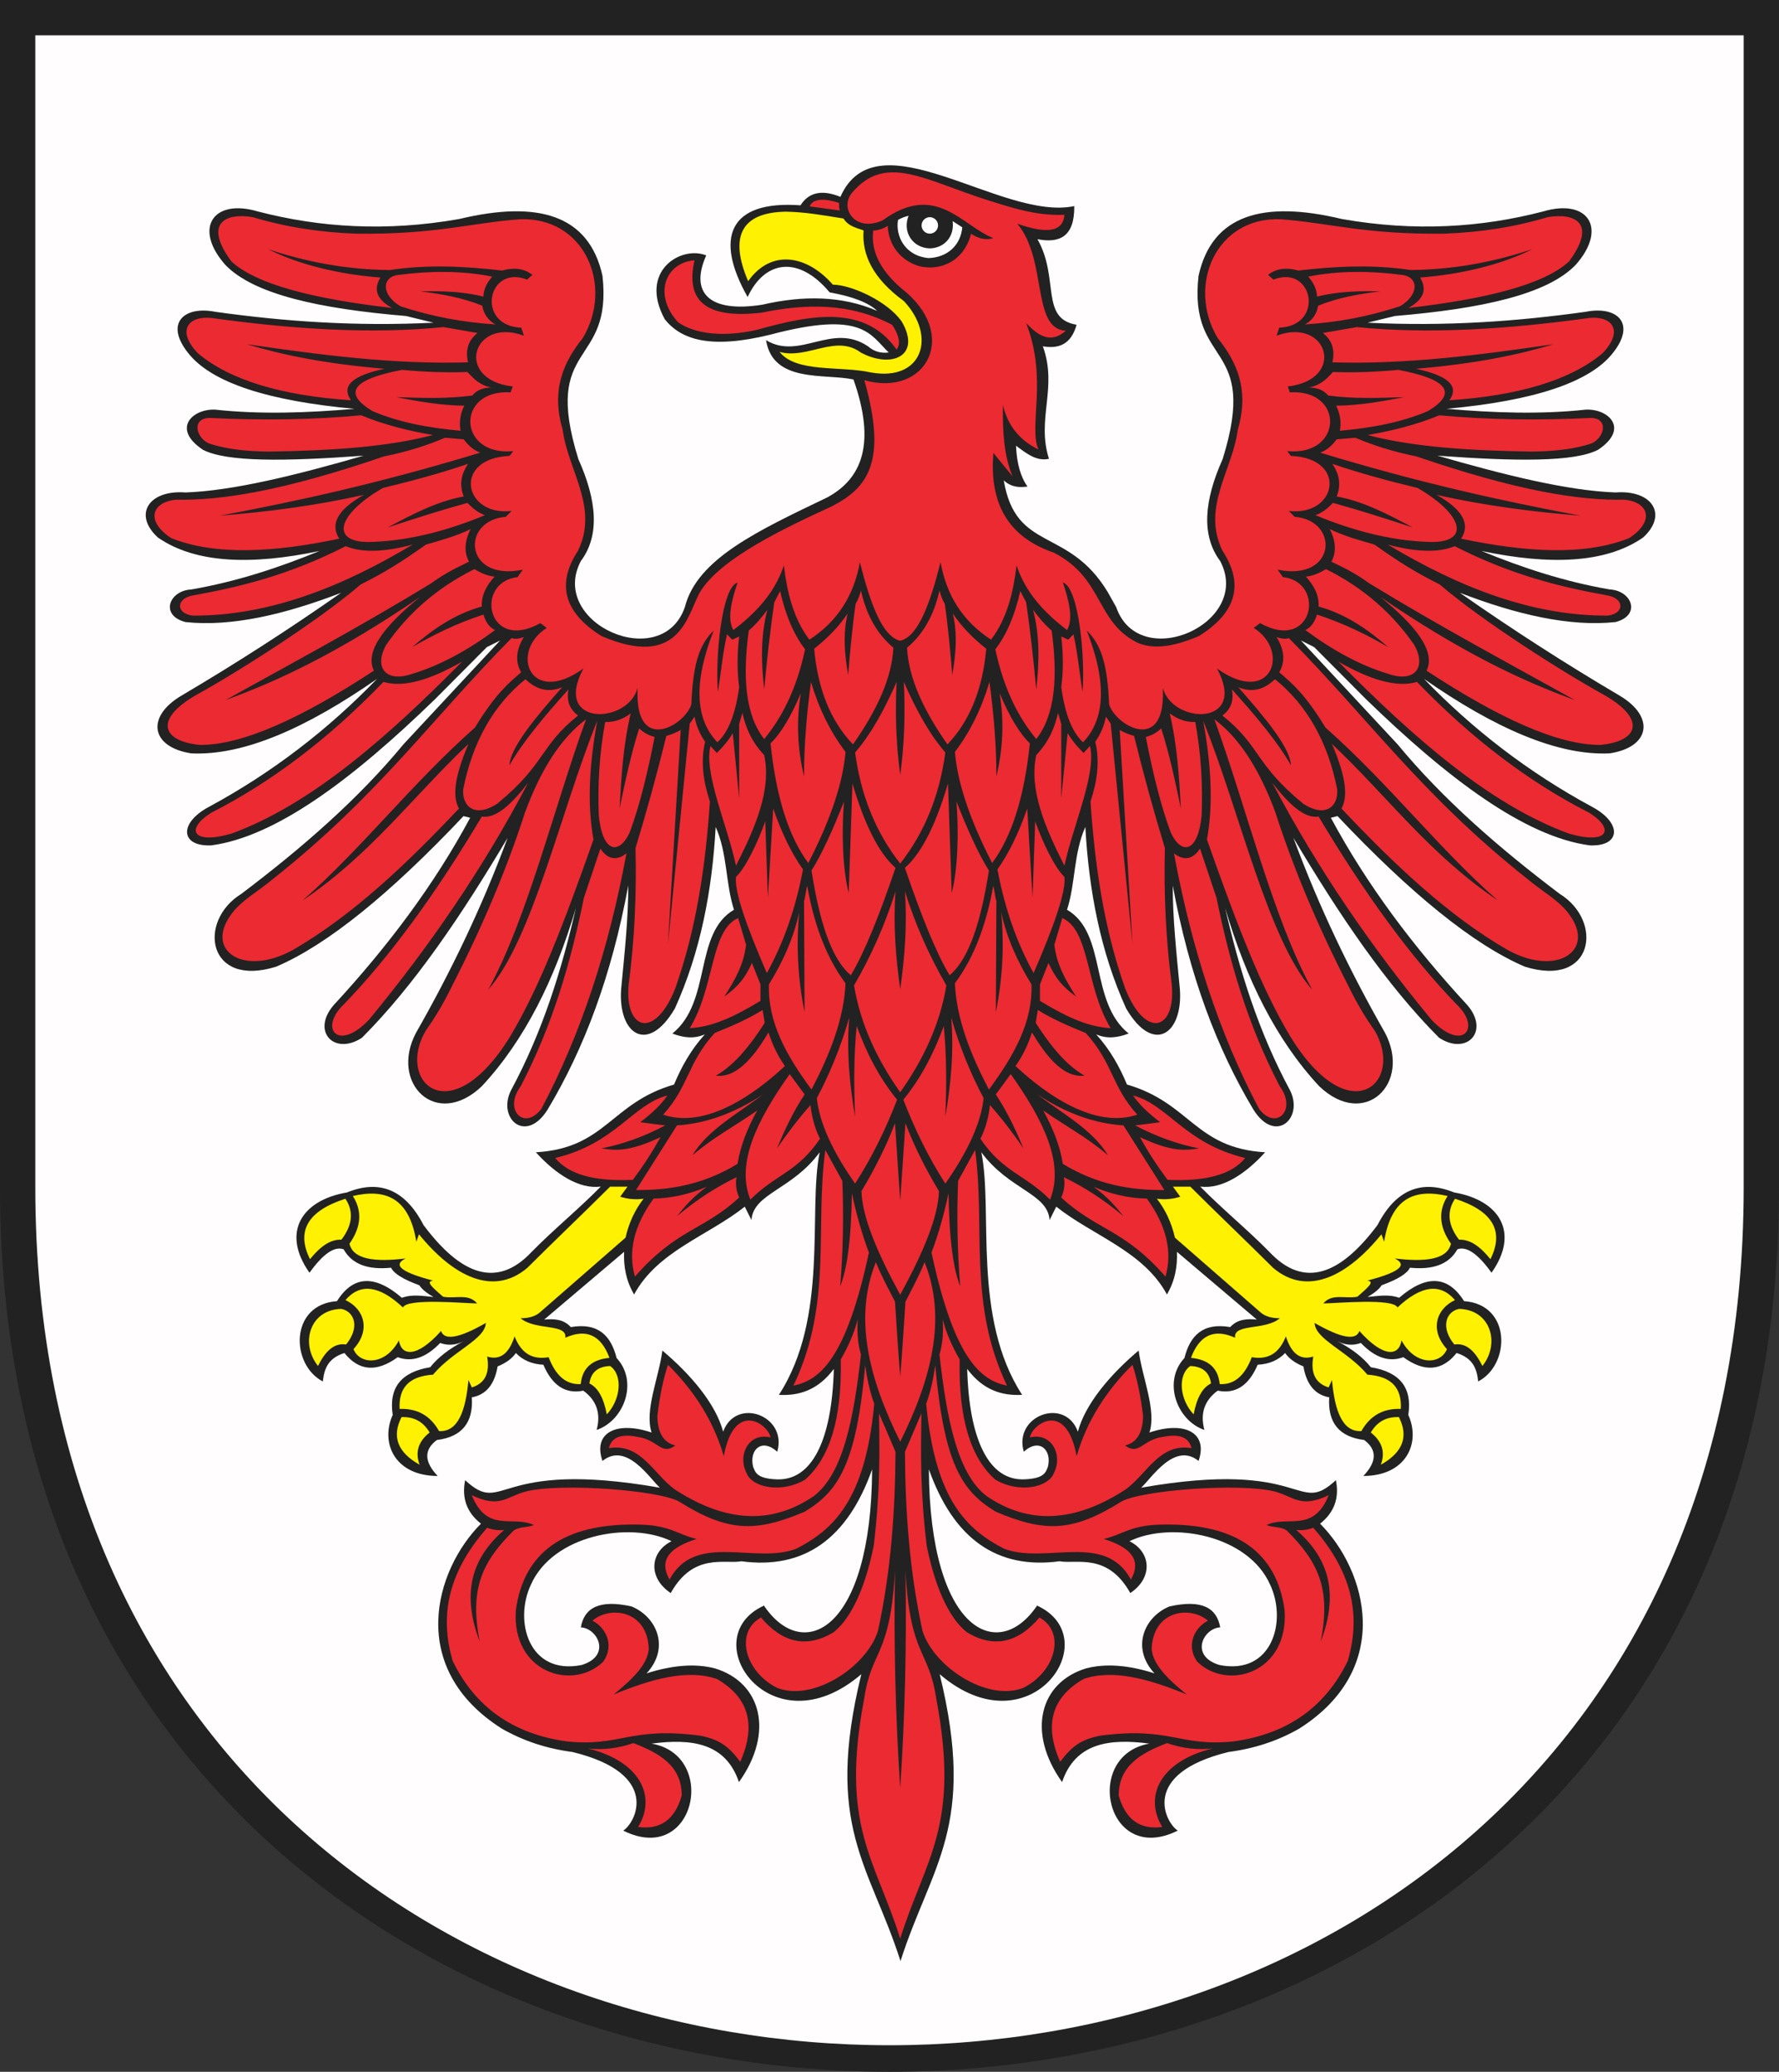
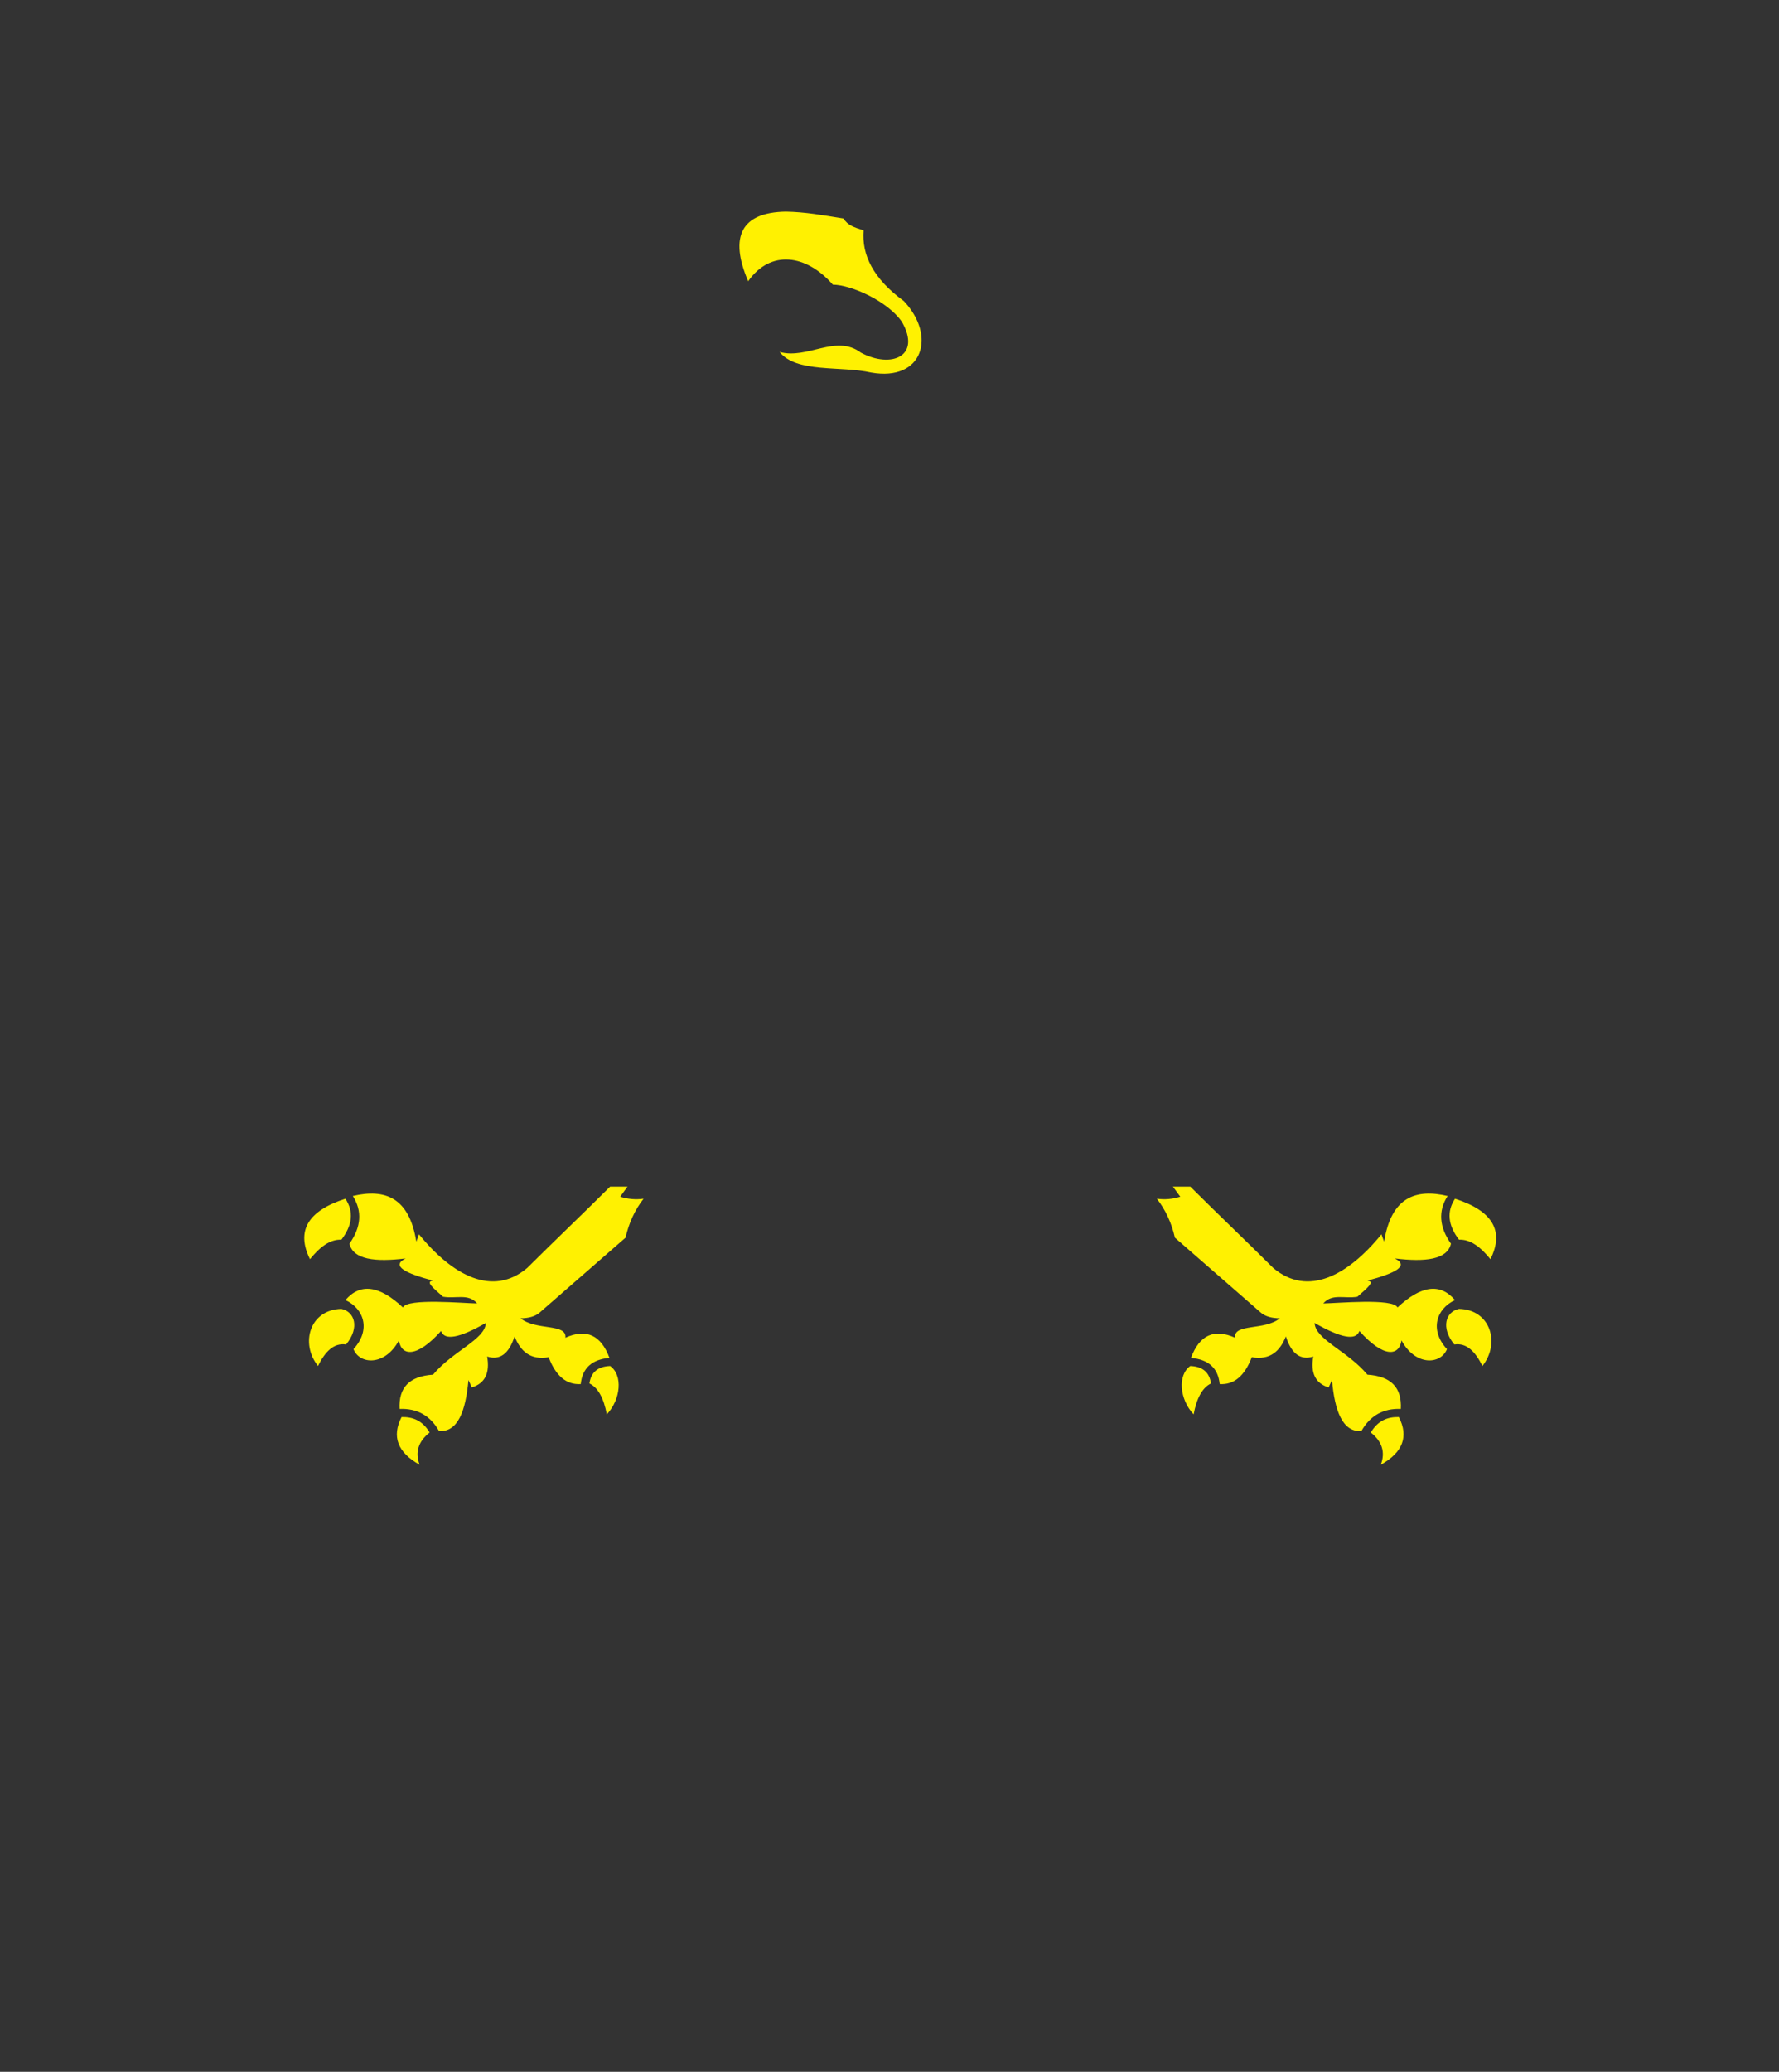
<svg width="540.715" height="629.33">
  <rect width="100%" height="100%" fill="#333333" stroke="none" />
  <defs>
    <marker id="ArrowEnd" viewBox="0 0 10 10" refX="0" refY="5" markerUnits="strokeWidth" markerWidth="4" markerHeight="3" orient="auto">
      <path d="M 0 0 L 10 5 L 0 10 z" />
    </marker>
    <marker id="ArrowStart" viewBox="0 0 10 10" refX="10" refY="5" markerUnits="strokeWidth" markerWidth="4" markerHeight="3" orient="auto">
      <path d="M 10 0 L 0 5 L 10 10 z" />
    </marker>
  </defs>
  <g>
-     <path style="stroke:none; fill-rule:evenodd; fill:#222222" d="M 540.715 0L 540.715 360.648C 540.715 718.891 0 718.891 0 360.648L 0 0L 540.715 0" />
-     <path style="stroke:none; fill-rule:evenodd; fill:#ec2a32" d="M 273.613 194.637C 268.156 193.375 264.52 183.308 261.356 170.781C 259.582 180.719 254.68 188.699 246.004 194.312C 241.113 187.824 239.254 179.976 238.246 171.754C 236.149 178.105 231.895 184.598 222.895 191.391C 221.02 188.121 222.18 182.82 224.188 176.945C 219.34 178.305 217.348 199.863 218.211 210.219C 219.055 204.902 219.649 198.461 220.957 192.691C 221.492 193.23 222.031 193.769 222.57 194.312C 223.27 193.988 223.969 193.664 224.668 193.34C 224.067 198.476 223.985 203.617 224.668 208.758C 223.539 216.926 221.332 222.496 218.043 225.473C 211.406 218.566 210.625 207.543 216.914 191.551C 212.121 196.148 210.613 202.855 210.129 213.949C 208.141 220.492 192.731 229.312 193.809 208.918C 190.903 220.117 167.793 220.765 177.328 203.078C 160.953 214.816 154.813 197.887 166.18 190.742C 165.535 190.258 164.887 189.769 164.242 189.281C 147.961 198.375 144.11 176.723 157.297 175.324C 157.832 174.566 158.371 173.808 158.91 173.055C 141.028 176.73 139.949 158.066 153.738 156.988C 154.328 156.394 154.922 155.801 155.516 155.207C 140.867 156.933 137.418 139.191 154.871 138.492C 155.246 138.008 155.625 137.519 156 137.031C 139.035 138.707 138.442 118.152 155.196 119.18C 155.41 118.586 155.625 117.992 155.84 117.394C 137.895 115.348 143.637 96.168 159.235 101.976C 158.965 101.168 158.699 100.355 158.426 99.543C 144.477 99 148.137 80.176 160.203 84.937C 160.738 84.453 161.278 83.965 161.817 83.48C 158.992 81.344 155.867 81.289 152.606 82.183C 141.418 80.898 130.133 80.277 118.504 82.023C 105.727 81.922 93.414 79.691 81.496 75.695C 90.25 80.129 102.531 83.32 115.598 84.297C 114.297 86.617 113.051 90.183 119.153 93.547C 95.535 90.836 78.02 86.469 70.348 79.43C 61.676 67.711 68.625 64.578 76.809 65.961C 86.719 68.933 97.278 70.609 108.485 70.988C 132.512 71.258 143.61 67.637 157.938 66.609C 177.629 65.769 186.629 86.758 177.168 102.641C 171.266 110.008 167.442 118.418 171.028 130.558C 172.586 142.781 182.07 154.035 175.711 167.238C 169.035 177.406 171.406 186.062 182.82 193.207C 206.281 203.265 208.77 187.375 212.559 180.223C 218.516 169.644 239.344 160.039 252.738 153.844C 263.707 148.25 269.797 140.328 262.703 115.484C 281.594 120.836 291.973 101.515 273.914 87.547C 267.481 81.988 264.645 76.152 265.403 70.035C 266.785 69.992 268.446 69.504 269.828 68.578C 270.035 74.301 273.563 79.09 279.309 80.828C 285.446 82.375 292.887 79.715 295.156 70.988C 297.367 72.512 299.719 73.023 301.934 72.332C 292.387 68.652 284.496 55.168 268.305 66.914C 259.985 70.758 255.008 63.25 258.965 58.574C 269.25 46.312 281.356 54.945 300.625 60.937C 307.317 63.019 314.879 65.617 323.528 65.242C 323.18 70.312 318.406 71.219 309.203 67.953C 318.473 79 313.422 99.848 323.942 100.476C 319.231 104.594 315.496 101.875 311.903 98.183C 318.543 115.141 312.524 129.594 315.637 136.543C 309.824 133.695 306.227 129.18 304.844 122.992C 304.688 130.894 305.133 138.437 307.746 144.672C 305.809 142.312 303.871 139.949 301.934 137.582C 300.637 153.094 306.559 163.195 320.348 167.887C 335.59 175.781 332.899 188.875 345.754 195.246C 350.012 197.09 355.801 196.894 364.414 193.203C 375.832 186.062 378.203 177.406 371.524 167.234C 365.168 154.035 374.645 142.781 376.207 130.555C 379.793 118.418 375.973 110.008 370.067 102.637C 360.61 86.758 369.606 65.765 389.297 66.605C 403.625 67.633 414.723 71.254 438.75 70.984C 449.953 70.605 460.512 68.93 470.426 65.957C 478.613 64.578 485.563 67.707 476.891 79.426C 469.219 86.465 451.703 90.832 428.086 93.543C 434.188 90.183 432.942 86.613 431.641 84.293C 444.699 83.32 456.985 80.125 465.742 75.691C 453.824 79.683 441.512 81.914 428.735 82.019C 417.11 80.273 405.824 80.894 394.633 82.18C 391.375 81.289 388.25 81.34 385.422 83.476C 385.957 83.961 386.496 84.449 387.035 84.933C 399.102 80.176 402.762 98.996 388.809 99.539C 388.543 100.348 388.274 101.16 388.004 101.973C 403.602 96.168 409.344 115.34 391.399 117.391C 391.61 117.984 391.828 118.578 392.043 119.176C 408.793 118.148 408.199 138.703 391.235 137.027C 391.61 137.512 391.988 138 392.363 138.488C 409.813 139.187 406.363 156.933 391.719 155.203C 392.309 155.797 392.903 156.391 393.496 156.984C 407.285 158.062 406.207 176.73 388.324 173.051C 388.86 173.805 389.399 174.562 389.938 175.32C 403.121 176.715 399.274 198.371 382.992 189.277C 382.348 189.762 381.699 190.25 381.055 190.738C 392.418 197.879 386.278 214.812 369.906 203.074C 379.438 220.762 356.332 220.113 353.422 208.914C 354.496 229.308 339.094 220.488 337.102 213.945C 336.617 202.855 335.11 196.148 330.317 191.547C 336.602 207.539 335.82 218.562 329.188 225.469C 325.903 222.492 323.696 216.922 322.563 208.754C 323.246 203.613 323.164 198.476 322.563 193.336C 323.258 193.656 323.961 193.98 324.66 194.308C 325.196 193.769 325.735 193.23 326.274 192.687C 327.578 198.457 328.172 204.894 329.02 210.215C 329.879 199.863 327.891 178.305 323.043 176.941C 325.051 182.812 326.211 188.113 324.336 191.387C 315.336 184.598 311.082 178.105 308.985 171.75C 307.977 179.973 306.121 187.816 301.227 194.308C 292.555 188.699 287.653 180.719 285.875 170.777C 282.715 183.305 279.078 193.371 273.617 194.633L 273.613 194.637zM 255.278 63.949C 255.055 63.187 254.938 62.426 255.063 61.656C 250.289 60.058 246.992 60.406 246.09 62.695L 255.281 63.945L 255.278 63.949zM 211.094 79.07C 202.317 79.715 198.383 89.398 206.086 97.894C 211.469 101.625 220.305 102.433 230.164 100.164C 247.035 95.433 262.985 92.656 272.508 106.168C 273.797 104.547 273.367 102.058 271.215 98.703C 258.461 91.949 245.074 92.191 231.457 94.973C 213.906 97.027 208.387 90.863 211.094 79.07zM 149.598 84.023C 140.524 82.18 130.637 82.273 121.559 83.457C 115.797 83.836 115.852 89.621 121.719 93.031C 131.36 96.207 141.004 97.965 150.649 98.547C 148.227 97.359 146.879 94.976 146.61 92.867C 140.309 90.32 134.008 89.297 127.703 88.488C 134.004 88.379 140.633 88.484 146.934 90.109C 146.957 88.082 147.852 86.051 149.598 84.023zM 397.633 84.023C 406.707 82.18 416.594 82.273 425.672 83.457C 431.434 83.836 431.383 89.621 425.512 93.031C 415.871 96.207 406.227 97.965 396.582 98.547C 399.004 97.359 400.352 94.976 400.621 92.867C 406.922 90.32 413.223 89.297 419.528 88.488C 413.227 88.379 406.598 88.484 400.297 90.109C 400.274 88.082 399.383 86.051 397.633 84.023zM 145.153 101.144C 142.004 103.629 141.52 106.711 142.246 110.07C 119.559 110.738 97.27 107.801 75.016 104.555C 85.762 107.797 98.801 110.504 116.871 112.019C 107.621 113.992 103.446 117.019 106.692 121.594C 85.961 120.187 70.109 115.644 60.145 107.312C 53.383 100.25 57.477 95.816 64.344 96.601C 89.395 100.074 113.207 101.519 134.809 99.359C 138.254 99.953 141.703 100.547 145.149 101.144L 145.153 101.144zM 402.074 101.144C 405.223 103.629 405.707 106.711 404.981 110.07C 427.668 110.738 449.957 107.801 472.211 104.555C 461.465 107.797 448.426 110.504 430.356 112.019C 439.606 113.992 443.781 117.019 440.535 121.594C 461.266 120.187 477.117 115.644 487.078 107.312C 493.84 100.25 489.746 95.816 482.879 96.601C 457.828 100.074 434.012 101.519 412.414 99.359C 408.969 99.953 405.52 100.547 402.074 101.144zM 149.356 117.699C 146.02 117.105 144.082 115.215 142.086 112.996C 135.461 113.238 128.836 112.973 122.207 112.348C 107.125 115.215 104.11 119.379 113.16 124.844C 121.133 128.301 130.293 129.98 139.988 130.848C 139.504 128.305 139.883 125.762 141.117 123.223C 134.223 123.172 127.328 121.98 120.434 120.629C 128.137 120.894 135.84 121.183 143.543 120.144C 144.996 118.359 147.047 117.762 149.36 117.711L 149.356 117.699zM 397.871 117.699C 401.211 117.105 403.149 115.215 405.141 112.996C 411.766 113.238 418.391 112.973 425.02 112.348C 440.102 115.215 443.117 119.379 434.067 124.844C 426.094 128.301 416.934 129.98 407.242 130.848C 407.723 128.305 407.348 125.762 406.113 123.223C 413.008 123.172 419.899 121.98 426.797 120.629C 419.094 120.894 411.391 121.183 403.688 120.144C 402.235 118.359 400.184 117.762 397.871 117.711L 397.871 117.699zM 131.574 132.144C 117.438 135.879 99.93 136.906 81.477 137.176C 74.637 137.07 68.332 136.418 63.215 134.582C 59.285 132.473 58.48 127.008 63.699 126.953C 79.68 127.73 95.074 127.527 109.758 126.144C 117.031 129.148 124.305 130.879 131.574 132.148L 131.574 132.144zM 415.653 132.144C 429.789 135.879 447.297 136.906 465.754 137.176C 472.594 137.07 478.899 136.418 484.016 134.582C 487.946 132.473 488.75 127.008 483.531 126.953C 467.551 127.73 452.156 127.527 437.473 126.144C 430.199 129.148 422.926 130.879 415.656 132.148L 415.653 132.144zM 140.949 133.445C 142.403 135.445 144.074 136.793 145.957 137.5C 115.77 146.676 90.485 152.238 66.766 156.652C 81.176 155.492 95.719 153.648 110.563 150.324C 102.699 154.758 100.223 159.195 103.129 163.633C 83.227 167.816 65.5 168.805 52.062 163.473C 43.93 158.117 46.355 152.437 53.516 151.789C 67.168 152.055 85.813 149.195 116.707 138.644C 123.817 137.211 129.906 135.262 135.293 132.965C 137.176 133.125 139.063 133.289 140.949 133.449L 140.949 133.445zM 406.278 133.445C 404.824 135.445 403.153 136.793 401.27 137.5C 431.457 146.676 456.742 152.238 480.461 156.652C 466.051 155.492 451.508 153.648 436.664 150.324C 444.528 154.758 447.004 159.195 444.098 163.633C 464 167.816 481.731 168.805 495.168 163.473C 503.301 158.117 500.875 152.437 493.715 151.789C 480.063 152.055 461.418 149.195 430.524 138.644C 423.414 137.211 417.324 135.262 411.938 132.965C 410.055 133.125 408.168 133.289 406.281 133.449L 406.278 133.445zM 142.242 140.91C 133.625 143.828 125.004 146.156 116.387 148.211C 101.895 156.598 100.227 165.308 113.481 164.601C 124.57 164.16 135.903 161.254 147.418 156.488C 145.641 155.894 143.863 154.648 142.086 152.758C 134.008 154.969 125.926 157.566 117.844 160.223C 125.395 156.187 132.969 152.226 140.953 150.812C 139.446 147.027 140.309 143.832 142.246 140.914L 142.242 140.91zM 404.985 140.91C 413.602 143.828 422.223 146.156 430.84 148.211C 445.332 156.598 447 165.308 433.746 164.601C 422.66 164.16 411.324 161.254 399.809 156.488C 401.586 155.894 403.363 154.648 405.141 152.758C 413.219 154.969 421.301 157.566 429.383 160.223C 421.832 156.187 414.258 152.226 406.274 150.812C 407.781 147.027 406.918 143.832 404.981 140.914L 404.985 140.91zM 125.434 165.422C 117.235 167.609 110.258 168.039 105.074 165.906C 88.09 174.582 73.25 178.23 58.852 180.836C 53.52 181.644 53.254 186.301 58.531 187.004C 81.805 187.109 103.895 178.293 125.438 165.418L 125.434 165.422zM 421.793 165.422C 429.992 167.609 436.969 168.039 442.153 165.906C 459.137 174.582 473.977 178.23 488.375 180.836C 493.707 181.644 493.973 186.301 488.696 187.004C 465.422 187.109 443.336 178.293 421.789 165.418L 421.793 165.422zM 143.051 160.715C 138.742 162.832 133.785 164.18 129.477 165.418C 121.903 170.762 117.586 173.519 109.617 177.547C 96.403 188.898 71.715 204.469 59.5 211.187C 46.801 218.527 49.145 225.156 60.793 226.281C 73.828 226.348 91.985 217.937 113.641 203.723C 110.789 197.91 116.766 190.164 127.699 181.324C 103.25 198.023 84.813 206.773 68.547 212.648C 89.125 201.234 109.543 190.305 130.93 177.265C 135.598 173.883 139.196 172.262 142.563 170.613C 141.004 167.801 141.168 164.394 143.047 160.715L 143.051 160.715zM 404.176 160.715C 408.485 162.832 413.442 164.18 417.75 165.418C 425.324 170.762 429.641 173.519 437.61 177.547C 450.824 188.898 475.508 204.469 487.727 211.187C 500.426 218.527 498.082 225.156 486.434 226.281C 473.399 226.348 455.242 217.937 433.586 203.723C 436.438 197.91 430.461 190.164 419.528 181.324C 443.977 198.023 462.414 206.773 478.676 212.648C 458.098 201.234 437.684 190.305 416.293 177.265C 411.625 173.883 408.028 172.262 404.66 170.613C 406.219 167.801 406.055 164.394 404.176 160.715zM 144.184 172.887C 146.067 173.965 148.004 174.941 150.324 175.156C 147.903 177.801 146.285 180.723 146.446 184.242C 138.11 186.551 131.457 191.23 125.278 196.578C 131.617 192.926 138.434 189.465 146.93 186.68C 147.684 189.113 148.867 190.68 150.485 191.383C 142.285 197.441 133.91 202.094 125.274 204.691C 117.543 207.418 113.449 202.988 117.356 195.93C 124.145 186.086 133.086 178.402 144.184 172.883L 144.184 172.887zM 403.043 172.887C 401.16 173.965 399.223 174.941 396.903 175.156C 399.324 177.801 400.942 180.723 400.781 184.242C 409.117 186.551 415.77 191.23 421.949 196.578C 415.606 192.926 408.793 189.465 400.293 186.68C 399.539 189.113 398.356 190.68 396.738 191.383C 404.938 197.441 413.313 202.094 421.949 204.691C 429.68 207.418 433.774 202.988 429.867 195.93C 423.078 186.086 414.137 178.402 403.039 172.883L 403.043 172.887zM 116.547 207.133C 122.684 208.984 130.871 206.473 140.465 200.965C 117.602 224.082 94.485 244.41 70.324 253.226C 58.367 256.687 56.32 251.82 64.184 246.898C 82.274 237.691 99.75 224.566 116.547 207.137L 116.547 207.133zM 430.684 207.133C 424.547 208.984 416.36 206.473 406.766 200.965C 429.629 224.082 452.746 244.41 476.906 253.226C 488.863 256.687 490.91 251.82 483.047 246.898C 464.957 237.691 447.481 224.566 430.684 207.137L 430.684 207.133zM 82.93 267.027C 115.035 241.656 131.305 218.226 155.496 193.828C 156.731 194.262 157.973 193.937 159.211 193.504C 156.516 198.047 156.785 201.398 158.403 204.215C 154.727 207.418 150.699 210.574 144.379 220.98C 124.813 238.328 110.254 257.465 91.981 273.515C 112.664 259.613 125.594 241.812 142.403 225.961C 137.801 236.644 137.637 242.269 139.496 245.598C 123.891 262.137 107.11 278.176 88.914 288.609C 74.153 296.723 62.195 288.879 70.168 277.898C 73.129 273.625 78.68 270.648 82.934 267.027L 82.93 267.027zM 464.301 267.027C 432.196 241.656 415.926 218.226 391.735 193.828C 390.5 194.262 389.258 193.937 388.02 193.504C 390.715 198.047 390.442 201.398 388.824 204.215C 392.5 207.418 396.528 210.574 402.848 220.98C 422.414 238.328 436.973 257.465 455.246 273.515C 434.559 259.613 421.633 241.812 404.824 225.961C 409.426 236.644 409.59 242.269 407.731 245.598C 423.34 262.137 440.117 278.176 458.317 288.609C 473.078 296.723 485.035 288.879 477.063 277.898C 474.102 273.625 468.551 270.648 464.297 267.027L 464.301 267.027zM 159.699 206.32C 149.949 214.219 143.645 225.363 140.789 239.754C 140.403 245.269 144.625 248.406 151.133 244.133C 166.039 231.879 163.965 226.687 175.696 217.355C 172.785 215.191 172.246 212.433 172.789 209.402C 165.406 217.609 158.781 225.535 154.852 232.449C 155.047 227.265 162.434 218.277 170.852 208.754C 167.32 210.211 163.656 210.047 159.703 206.32L 159.699 206.32zM 387.528 206.32C 397.278 214.219 403.582 225.363 406.434 239.754C 406.824 245.269 402.598 248.406 396.09 244.133C 381.184 231.879 383.258 226.687 371.528 217.355C 374.438 215.191 374.977 212.433 374.434 209.402C 381.817 217.609 388.442 225.535 392.371 232.449C 392.176 227.265 384.789 218.277 376.371 208.754C 379.903 210.211 383.567 210.047 387.52 206.32L 387.528 206.32zM 160.508 237.808C 146.692 264.074 130.317 287.769 112.184 309.711C 102.746 319.742 96.738 312.332 104.59 305.008C 118.328 290.781 132.281 271.789 146.446 248.039C 150.879 248.742 155.645 244.039 160.504 237.816L 160.508 237.808zM 386.723 237.808C 400.539 264.074 416.914 287.769 435.043 309.711C 444.481 319.742 450.488 312.332 442.637 305.008C 428.899 290.781 414.946 271.789 400.781 248.039C 396.348 248.742 391.582 244.039 386.723 237.816L 386.723 237.808zM 137.395 299.488C 146.715 281.308 154.094 263.781 159.535 246.902C 164.438 233.539 170.633 224.07 178.121 218.5C 168.211 245.875 160.238 279.094 148.387 300.625C 161.852 285.426 170.473 246.199 181.516 218.984C 179.254 231.558 178.336 243.73 180.387 255.015C 171.278 280.906 163.809 300.262 155.016 314.902C 136.863 344.387 120.11 328.59 129.481 312.957C 132.117 309.226 134.762 304.949 137.399 299.488L 137.395 299.488zM 409.832 299.488C 400.512 281.308 393.133 263.781 387.692 246.902C 382.789 233.539 376.594 224.07 369.106 218.5C 379.016 245.875 386.988 279.094 398.84 300.625C 385.375 285.426 376.754 246.199 365.711 218.984C 367.973 231.558 368.891 243.73 366.844 255.015C 375.953 280.906 383.422 300.262 392.215 314.902C 410.367 344.387 427.121 328.59 417.75 312.957C 415.11 309.226 412.469 304.949 409.832 299.488zM 183.942 219.308C 187.008 219.414 189.488 218.336 191.696 216.711C 189.422 226.336 188.836 235.969 188.305 245.601C 190.02 237.488 191.684 229.371 194.281 221.258C 195.625 222.555 197.188 223.418 198.965 223.851C 196.824 234.906 194.371 244.875 191.371 252.902C 188.356 259.5 183.184 259.5 182 247.711C 181.649 238.359 182.141 229.094 183.938 219.308L 183.942 219.308zM 363.285 219.308C 360.219 219.414 357.742 218.336 355.531 216.711C 357.805 226.336 358.391 235.969 358.922 245.601C 357.207 237.488 355.543 229.371 352.946 221.258C 351.602 222.555 350.039 223.418 348.262 223.851C 350.403 234.906 352.856 244.875 355.856 252.902C 358.871 259.5 364.043 259.5 365.231 247.711C 365.582 238.359 365.09 229.094 363.293 219.308L 363.285 219.308zM 225.641 216.547C 226.621 220.82 228.262 225.09 232.266 229.367C 234.547 239.746 229.637 251.273 223.703 262.965C 221.121 250.848 213.848 234.832 215.946 226.609C 216.59 227.308 217.238 228.012 217.883 228.719C 219.93 226.719 221.543 224.715 222.731 222.715C 223.375 229.312 224.024 235.914 224.668 242.515C 224.668 234.996 224.668 227.476 224.668 219.957C 224.988 218.82 225.313 217.687 225.637 216.551L 225.641 216.547zM 321.59 216.547C 320.61 220.82 318.969 225.09 314.965 229.367C 312.684 239.746 317.594 251.273 323.528 262.965C 326.11 250.848 333.383 234.832 331.285 226.609C 330.641 227.308 329.992 228.012 329.348 228.719C 327.305 226.719 325.688 224.715 324.5 222.715C 323.856 229.312 323.207 235.914 322.563 242.515C 322.563 234.996 322.563 227.476 322.563 219.957C 322.242 218.82 321.918 217.687 321.594 216.551L 321.59 216.547zM 243.418 210.543C 240.352 217.789 237.281 222.875 234.207 225.797C 235.875 242.023 239.703 254.144 245.68 262.152C 252.883 248.141 256.25 237.211 256.992 228.394C 252.414 222.391 248.914 215.301 246.488 207.133C 245.223 216.707 244.36 226.281 244.387 235.859C 242.367 227.422 241.992 218.98 243.418 210.543zM 303.813 210.543C 306.879 217.789 309.949 222.875 313.024 225.797C 311.356 242.023 307.528 254.144 301.551 262.152C 294.348 248.141 290.981 237.211 290.238 228.394C 294.817 222.391 298.317 215.301 300.742 207.133C 302.008 216.707 302.871 226.281 302.84 235.859C 304.86 227.422 305.235 218.98 303.809 210.543L 303.813 210.543zM 235.012 245.601C 237.594 253.066 240.61 259.23 244.063 264.105C 241.742 276.445 237.981 286.711 233.074 295.59C 226.719 280.984 223.164 270.594 223.703 266.375C 226.668 263.531 230.274 256 232.59 249.496C 232.856 256.742 233.125 265.453 233.395 272.703C 233.93 263.668 234.469 254.633 235.008 245.598L 235.012 245.601zM 312.215 245.601C 309.633 253.066 306.617 259.23 303.164 264.105C 305.485 276.445 309.246 286.711 314.153 295.59C 320.508 280.984 324.063 270.594 323.524 266.375C 320.559 263.531 316.953 256 314.637 249.496C 314.371 256.742 314.102 265.453 313.832 272.703C 313.297 263.668 312.758 254.633 312.219 245.598L 312.215 245.601zM 256.508 243.492C 255.781 253.418 256.106 263.914 257.961 271.246C 258.336 260.156 258.711 249.066 259.09 237.976C 262.641 249.973 266.899 258.98 272.18 263.617C 267.25 278.141 262.672 289.5 258.606 296.242C 252.41 291.07 248.969 279.129 246.649 264.433C 249.692 259.699 253.356 251.586 256.504 243.496L 256.508 243.492zM 290.719 243.492C 291.446 253.418 291.121 263.914 289.266 271.246C 288.891 260.156 288.512 249.066 288.137 237.976C 284.582 249.973 280.328 258.98 275.047 263.617C 279.977 278.141 284.559 289.5 288.621 296.242C 294.817 291.07 298.258 279.129 300.578 264.433C 297.535 259.699 293.871 251.586 290.723 243.496L 290.719 243.492zM 273.613 262.32C 281.074 252.801 285.598 241.547 287.324 228.562C 282.399 222.883 278.356 215.418 274.719 207.141C 275.149 216.336 274.934 225.75 273.617 235.379C 272.297 225.75 272.082 216.336 272.512 207.141C 268.879 215.418 264.836 222.883 259.906 228.562C 261.629 241.547 266.153 252.801 273.617 262.32L 273.613 262.32zM 205.274 300.137C 211.766 281.758 214.457 262.738 215.778 243.492C 213.785 237.433 212.867 231.375 214.324 225.316C 212.52 222.773 211.606 220.23 211.094 217.691C 210.613 218.391 210.125 219.094 209.641 219.801C 207.434 242.144 205.227 264.488 203.016 286.832C 204.309 265.137 205.602 243.445 206.895 221.75C 205.446 222.558 203.988 223.152 202.535 223.531C 199.629 235.324 196.504 246.683 193.16 257.613C 193.504 271.672 192.875 285.531 191.063 299.164C 189.824 312.961 199.09 315.879 205.285 300.137L 205.274 300.137zM 341.953 300.137C 335.461 281.758 332.77 262.738 331.449 243.492C 333.442 237.433 334.36 231.375 332.903 225.316C 334.707 222.773 335.621 220.23 336.133 217.691C 336.613 218.391 337.102 219.094 337.586 219.801C 339.793 242.144 342.004 264.488 344.211 286.832C 342.918 265.137 341.625 243.445 340.332 221.75C 341.781 222.558 343.238 223.152 344.692 223.531C 347.598 235.324 350.723 246.683 354.063 257.613C 353.719 271.672 354.348 285.531 356.164 299.164C 357.403 312.961 348.137 315.879 341.942 300.137L 341.953 300.137zM 182.485 257.773C 184.692 261.07 187.332 261.558 190.403 259.234C 185.125 287.82 176.723 313.851 164.547 336.816C 159.379 343.629 152.91 337.137 158.246 330C 168.196 310.902 173.567 291.805 177.477 272.707C 179.145 267.73 180.813 262.754 182.485 257.777L 182.485 257.773zM 364.742 257.773C 362.535 261.07 359.895 261.558 356.824 259.234C 362.102 287.82 370.504 313.851 382.68 336.816C 387.852 343.629 394.317 337.137 388.981 330C 379.031 310.902 373.656 291.805 369.75 272.707C 368.082 267.73 366.41 262.754 364.742 257.777L 364.742 257.773zM 237.113 179.543C 238.781 186.953 241.313 192.848 244.707 197.23C 242.016 209.726 237.547 218.058 232.266 224.496C 226.344 216.926 225.75 205.183 227.582 191.551C 230.008 189.441 231.676 187.332 233.238 185.223C 231.141 193.226 231.356 201.394 232.27 209.402C 233.078 200.801 234.047 191.715 235.34 182.949C 235.93 181.812 236.524 180.68 237.113 179.543zM 310.113 179.543C 308.446 186.953 305.914 192.848 302.52 197.23C 305.211 209.726 309.68 218.058 314.961 224.496C 320.883 216.926 321.477 205.183 319.645 191.551C 317.219 189.441 315.551 187.332 313.992 185.223C 316.09 193.226 315.875 201.394 314.961 209.402C 314.153 200.801 313.184 191.715 311.891 182.949C 311.301 181.812 310.707 180.68 310.117 179.543L 310.113 179.543zM 261.68 179.379C 263.293 186.633 266.473 192.515 271.535 196.742C 271.106 205.844 266.578 215.719 259.254 226.117C 252.164 218.699 248.52 208.812 247.457 197.066C 251.711 193.715 255.106 190.141 257.637 186.355C 256.156 192.574 256.696 198.797 257.797 205.019C 258.387 197.824 259.031 190.629 260.059 183.433C 260.867 182.082 261.297 180.73 261.672 179.379L 261.68 179.379zM 285.547 179.379C 283.934 186.633 280.758 192.515 275.692 196.742C 276.121 205.844 280.649 215.719 287.973 226.117C 295.063 218.699 298.707 208.812 299.77 197.066C 295.516 193.715 292.121 190.141 289.59 186.355C 291.07 192.574 290.531 198.797 289.43 205.019C 288.84 197.824 288.196 190.629 287.168 183.433C 286.36 182.082 285.93 180.73 285.555 179.379L 285.547 179.379zM 273.613 331.785C 280.699 321.777 285.707 311.066 287.645 299.324C 282.367 290.238 278.164 280.715 275.039 270.758C 275.766 280.66 275.012 290.558 273.613 300.457C 272.215 290.558 271.457 280.66 272.184 270.758C 269.063 280.711 264.86 290.234 259.582 299.324C 261.52 311.062 266.528 321.773 273.613 331.785zM 245.356 269.137C 247.121 279.098 250.477 290.012 256.988 298.672C 256.531 309.437 252.274 320.203 246.649 330.969C 239.305 320.992 233.293 310.711 233.719 298.996C 238 292.098 241.235 284.848 242.93 277.086C 241.961 287.199 242.5 297.316 244.543 307.437C 244.492 296.183 244.438 284.933 244.383 273.68C 244.813 272.601 244.922 270.219 245.352 269.137L 245.356 269.137zM 301.871 269.137C 300.106 279.098 296.75 290.012 290.238 298.672C 290.696 309.437 294.949 320.203 300.578 330.969C 307.922 320.992 313.934 310.711 313.508 298.996C 309.227 292.098 305.992 284.848 304.297 277.086C 305.266 287.199 304.727 297.316 302.684 307.437C 302.735 296.183 302.789 284.933 302.844 273.68C 302.414 272.601 302.309 270.219 301.875 269.137L 301.871 269.137zM 224.348 278.875C 215.891 282.551 217.293 299.863 209.641 312.308C 216.172 311.984 222.555 309.223 231.133 304.031C 231.133 302.355 231.133 300.68 231.133 299.004C 230.274 296.84 229.41 294.676 228.547 292.512C 225.746 298.648 222.949 300.566 220.145 302.734C 223.102 298.09 225.988 293.387 226.77 286.992C 225.965 284.289 225.156 281.582 224.348 278.879L 224.348 278.875zM 322.883 278.875C 331.336 282.551 329.938 299.863 337.586 312.308C 331.055 311.984 324.672 309.223 316.094 304.031C 316.094 302.355 316.094 300.68 316.094 299.004C 316.953 296.84 317.817 294.676 318.68 292.512C 321.481 298.648 324.281 300.566 327.082 302.734C 324.125 298.09 321.238 293.387 320.457 286.992C 321.262 284.289 322.07 281.582 322.879 278.879L 322.883 278.875zM 231.781 306.793C 227.664 309.359 222.653 311.633 217.238 313.769C 208.836 323.019 209.481 329.836 201.563 338.598C 211.18 341.848 223.785 337.457 238.574 323.832C 236.176 320.426 234.668 317.015 233.567 313.609C 227.266 324.32 222.149 327.293 217.567 326.754C 221.645 324.391 226.199 320.414 232.434 310.687C 232.219 309.391 232.004 308.094 231.789 306.793L 231.781 306.793zM 315.449 306.793C 319.567 309.359 324.578 311.633 329.992 313.769C 338.395 323.019 337.75 329.836 345.668 338.598C 336.055 341.848 323.446 337.457 308.656 323.832C 311.055 320.426 312.563 317.015 313.664 313.609C 319.965 324.32 325.082 327.293 329.664 326.754C 325.586 324.391 321.031 320.414 314.797 310.687C 315.012 309.391 315.227 308.094 315.442 306.793L 315.449 306.793zM 258.125 309.062C 255.528 318.148 252.164 326.207 248.27 333.566C 249.039 341.105 253.106 349.828 259.903 359.535C 265.07 351.5 269.219 342.953 272.668 334.055C 267.16 327.301 263.309 319.711 260.387 311.66C 259.461 320.851 259.539 330.051 259.903 339.25C 258.176 329.187 257.266 319.125 258.125 309.062zM 289.106 309.062C 291.703 318.148 295.067 326.207 298.961 333.566C 298.192 341.105 294.125 349.828 287.328 359.535C 282.16 351.5 278.012 342.953 274.563 334.055C 280.07 327.301 283.922 319.711 286.844 311.66C 287.77 320.851 287.692 330.051 287.328 339.25C 289.051 329.187 289.965 319.125 289.106 309.062zM 240.024 326.269C 230.254 340.035 223.598 353.238 228.067 364.41C 235.61 356.781 242.34 356.133 249.238 345.91C 247.543 342.504 246.731 339.094 246.332 335.687C 242.449 340.066 239.176 344.449 236.153 348.832C 238.449 343.367 240.961 337.902 244.555 332.441C 243.047 330.387 241.539 328.332 240.031 326.277L 240.024 326.269zM 307.203 326.269C 316.973 340.035 323.629 353.238 319.16 364.41C 311.621 356.781 304.887 356.133 297.992 345.91C 299.688 342.504 300.5 339.094 300.899 335.687C 304.781 340.066 308.055 344.449 311.078 348.832C 308.781 343.367 306.27 337.902 302.676 332.441C 304.184 330.387 305.692 328.332 307.199 326.277L 307.203 326.269zM 202.852 332.762C 192.242 335.519 187.125 347.367 168.754 351.75C 172.953 356.887 180.82 358.887 192.348 358.402C 195.633 353.969 198.328 349.855 200.75 345.422C 191.063 349.996 186.852 349.492 182.813 348.828C 189.278 347.586 195.742 345.258 202.207 341.851C 199.461 341.527 196.93 341.203 194.613 340.879C 197.926 338.363 200.836 335.711 202.856 332.765L 202.852 332.762zM 344.375 332.762C 354.985 335.519 360.102 347.367 378.473 351.75C 374.274 356.887 366.406 358.887 354.879 358.402C 351.594 353.969 348.899 349.855 346.477 345.422C 356.168 349.996 360.379 349.492 364.414 348.828C 357.953 347.586 351.488 345.258 345.024 341.851C 347.77 341.527 350.301 341.203 352.617 340.879C 349.305 338.363 346.395 335.711 344.375 332.765L 344.375 332.762zM 231.942 332.437C 223.215 338.172 214.492 341.308 205.762 341.848C 201.617 348.391 197.465 354.937 193.317 361.484C 203.426 361.57 213.649 359.937 224.184 353.535C 225.031 348.125 227.16 342.715 230.16 337.305C 222.852 342.383 216.899 345.426 210.446 350.937C 215.238 343.039 224.395 338.223 231.938 332.433L 231.942 332.437zM 315.285 332.437C 324.012 338.172 332.735 341.308 341.465 341.848C 345.61 348.391 349.758 354.937 353.906 361.484C 343.797 361.57 333.574 359.937 323.039 353.535C 322.192 348.125 320.063 342.715 317.063 337.305C 324.371 342.383 330.324 345.426 336.778 350.937C 331.985 343.039 322.828 338.223 315.285 332.433L 315.285 332.437zM 223.86 357.594C 223.485 359.648 223.754 361.703 224.664 363.762C 213.946 373.715 205.649 373.281 192.988 387.781C 190.844 380.308 192.602 372.426 198.641 364.086C 204.028 363.976 209.414 362.789 214.801 360.515C 210.703 363.488 208.121 366.465 205.754 369.441C 211.785 364.344 217.82 360.531 223.852 357.594L 223.86 357.594zM 323.367 357.594C 323.742 359.648 323.473 361.703 322.563 363.762C 333.281 373.715 341.578 373.281 354.238 387.781C 356.383 380.308 354.625 372.426 348.586 364.086C 343.199 363.976 337.813 362.789 332.426 360.515C 336.524 363.488 339.106 366.465 341.473 369.441C 335.442 364.344 329.406 360.531 323.375 357.594L 323.367 357.594zM 250.852 349.316C 247.621 373.172 253.113 395.894 241.156 420.894C 249.313 419.285 257.242 412.457 264.102 380.48C 261.922 374.707 260.25 368.676 258.934 362.465C 258.692 377.32 257.348 385.801 255.379 390.703C 256.238 380.262 256.453 369.601 256.024 358.73C 254.301 355.594 252.578 352.457 250.852 349.32L 250.852 349.316zM 296.375 349.316C 299.606 373.172 294.113 395.894 306.07 420.894C 297.914 419.285 289.985 412.457 283.121 380.48C 285.301 374.707 286.973 368.676 288.293 362.465C 288.535 377.32 289.879 385.801 291.848 390.703C 290.988 380.262 290.774 369.601 291.203 358.73C 292.926 355.594 294.649 352.457 296.375 349.32L 296.375 349.316zM 273.613 393.301C 280.641 380.449 285.223 369.469 285.383 361.816C 281.383 355.148 277.91 348.305 275.203 341.207L 273.613 364.738L 272.024 341.207C 269.32 348.305 265.844 355.148 261.844 361.816C 262.004 369.469 266.582 380.449 273.613 393.301zM 273.613 437.937C 283.133 418.824 287.86 400.348 281.02 383.402C 279.32 387.621 277.34 391.191 275.203 395.41C 274.723 402.765 274.238 410.773 273.617 418.133C 273 410.777 272.512 402.769 272.031 395.41C 269.895 391.191 267.914 387.621 266.215 383.402C 259.375 400.348 264.106 418.824 273.621 437.937L 273.613 437.937zM 260.711 400.769C 259.637 404.824 257.914 408.883 255.543 412.941C 255.934 431.137 252.086 442.945 244.715 449.457C 237.418 453.758 228.528 451.754 226.938 447.512C 224.031 441.941 227.637 435.012 234.207 436.641C 233.348 432.367 223.113 425.336 219.988 442.32C 216.852 431.461 210.899 422.398 203.02 414.566C 201.754 418.43 200.625 423.246 199.789 430.144C 199.895 435.285 201.727 438.258 205.281 439.07C 200.973 442.258 200.059 437.34 193.809 436.476C 188.75 435.449 185.84 436.578 185.086 439.883C 195.16 438.207 198.93 448.535 205.77 452.867C 220.5 462.211 234.297 463.32 247.305 454.488C 256.367 447.652 259.539 430.465 261.688 411.476C 260.637 407.906 260.477 404.336 260.719 400.765L 260.711 400.769zM 286.52 400.769C 287.594 404.824 289.317 408.883 291.688 412.941C 291.297 431.137 295.145 442.945 302.516 449.457C 309.813 453.758 318.703 451.754 320.289 447.512C 323.196 441.941 319.594 435.012 313.02 436.641C 313.879 432.367 324.113 425.336 327.238 442.32C 330.375 431.461 336.328 422.398 344.207 414.566C 345.473 418.43 346.602 423.246 347.438 430.144C 347.332 435.285 345.5 438.258 341.946 439.07C 346.254 442.258 347.168 437.34 353.418 436.476C 358.477 435.449 361.387 436.578 362.145 439.883C 352.07 438.207 348.301 448.535 341.461 452.867C 326.727 462.211 312.934 463.32 299.926 454.488C 290.863 447.652 287.692 430.465 285.543 411.476C 286.594 407.906 286.754 404.336 286.512 400.765L 286.52 400.769zM 197.196 500.75C 196.621 488.848 185.172 487.82 180.067 492.312C 183.672 494.043 187.121 499.398 183.297 504.808C 173.926 513.785 155.449 507.996 156.793 489.066C 159.219 471.539 171.34 462.883 193.156 463.098C 203.551 463.098 205.547 466.015 211.742 467.476C 204.094 469.879 199.946 473.508 203.5 479.812C 211.363 465.152 229.57 475.324 242.125 470.402C 253.07 464.703 262.992 456.015 265.719 426.418C 264.317 422.523 263.512 418.629 262.973 414.734C 260.27 444.613 254.91 452.984 244.551 459.207C 229.629 465.535 221.172 465.375 206.41 456.125C 200.324 452.664 170.586 450.387 159.863 453.043C 153.887 454.609 151.946 458.285 143.383 454.176C 148.067 465.859 155.988 460.18 162.289 463.265C 159.926 464.105 158.09 463.66 156.164 464.871C 146.719 474.265 142.586 482.402 145.809 498.644C 139.805 482.953 144.168 472.621 153.242 464.723C 151.524 464.937 149.797 464.723 148.07 464.074C 135.356 478.515 133.903 491.769 137.567 504.488C 144.324 518.406 155.809 526.758 172.473 528.996C 188.903 530.617 191.274 524.453 212.715 527.211C 218.746 528.398 221.442 530.453 224.996 535.164C 229.949 523.965 227.582 515.578 217.887 510.008C 208.977 506.945 198.039 509.976 186.535 514.711C 192.035 510.223 196.895 505.676 197.199 500.754L 197.196 500.75zM 350.035 500.75C 350.61 488.848 362.059 487.82 367.164 492.312C 363.559 494.043 360.11 499.398 363.934 504.808C 373.305 513.785 391.781 507.996 390.438 489.066C 388.016 471.539 375.895 462.883 354.074 463.098C 343.68 463.098 341.684 466.015 335.488 467.476C 343.137 469.879 347.285 473.508 343.731 479.812C 335.867 465.152 317.656 475.324 305.106 470.402C 294.16 464.703 284.238 456.015 281.512 426.418C 282.914 422.523 283.719 418.629 284.258 414.734C 286.961 444.613 292.32 452.984 302.68 459.207C 317.602 465.535 326.059 465.375 340.82 456.125C 346.906 452.664 376.645 450.387 387.367 453.043C 393.344 454.609 395.285 458.285 403.848 454.176C 399.16 465.859 391.242 460.18 384.942 463.265C 387.305 464.105 389.141 463.66 391.067 464.871C 400.512 474.265 404.645 482.402 401.422 498.644C 407.426 482.953 403.063 472.621 393.988 464.723C 395.707 464.937 397.434 464.723 399.16 464.074C 411.875 478.515 413.328 491.769 409.664 504.488C 402.906 518.406 391.422 526.758 374.754 528.996C 358.324 530.617 355.953 524.453 334.512 527.211C 328.481 528.398 325.785 530.453 322.231 535.164C 317.278 523.965 319.645 515.578 329.34 510.008C 338.25 506.945 349.192 509.976 360.692 514.711C 355.192 510.223 350.332 505.676 350.028 500.754L 350.035 500.75zM 178.61 531.101C 183.238 531.641 187.871 531.101 192.508 529.48C 200.328 532.5 207.176 536.277 207.211 545.387C 205.164 552.687 200.746 555.879 193.961 554.961C 199.613 545.711 194.656 534.996 178.61 531.101zM 368.621 531.101C 363.992 531.641 359.36 531.101 354.723 529.48C 346.903 532.5 340.055 536.277 340.02 545.387C 342.067 552.687 346.481 555.879 353.27 554.961C 347.617 545.711 352.57 534.996 368.621 531.101zM 267.176 429.336C 268.844 433.23 270.516 437.125 272.184 441.019C 272.074 458.953 270.844 477.015 266.856 495.391C 263.461 506.262 247.301 516.918 236.309 512.754C 226.446 507.93 223.16 495.836 231.301 491.332C 237.778 498.996 245.078 500.754 253.278 495.875C 257.856 492.305 262.543 484.351 265.559 469.582C 267.539 452.93 267.352 441.988 267.172 429.332L 267.176 429.336zM 280.055 429.336C 278.387 433.23 276.715 437.125 275.047 441.019C 275.156 458.953 276.391 477.015 280.379 495.391C 283.77 506.262 299.934 516.918 310.922 512.754C 320.789 507.93 324.07 495.836 315.93 491.332C 309.453 498.996 302.153 500.754 293.949 495.875C 289.371 492.305 284.688 484.351 281.668 469.582C 279.688 452.93 279.875 441.988 280.055 429.332L 280.055 429.336zM 273.613 543.113C 272.156 521.094 271.621 499.074 272.024 477.055C 270.57 503.508 264.918 500.75 262.653 516.008C 255.301 554.781 266.004 564.562 273.613 588.883C 281.219 564.562 291.93 554.781 284.574 516.008C 282.313 500.754 276.656 503.512 275.203 477.055C 275.606 499.07 275.07 521.09 273.613 543.113" />
    <path style="stroke:none; fill-rule:evenodd; fill:#fff101" d="M 256.375 66.383C 257.688 68.465 259.508 69.019 262.485 69.992C 261.899 77.41 265.352 84.601 274.731 91.465C 284.696 102.027 280.539 115.926 264.766 113.148C 255.496 111.062 242.07 113.355 236.949 106.894C 245.391 109.254 254.043 101.406 261.653 107.101C 270.895 112.051 280.153 108.195 274.106 97.723C 269.84 91.539 258.856 86.535 253.137 86.465C 245.078 77.258 234.215 75.726 227.395 85.422C 221.586 71.871 225.301 64.504 238.86 64.297C 244.762 64.41 249.86 65.336 256.367 66.379L 256.375 66.383zM 185.449 360.457C 187.207 360.457 188.969 360.457 190.731 360.457C 189.988 361.476 189.242 362.496 188.5 363.515C 190.867 364.262 193.238 364.465 195.61 364.125C 192.969 367.523 191.141 371.469 190.125 375.957C 181.391 383.57 172.653 391.191 163.914 398.808C 162.563 399.894 160.664 400.437 158.227 400.437C 162.762 404.246 172.379 401.933 171.836 406.351C 178.203 403.496 182.672 405.535 185.242 412.473C 179.895 412.945 176.985 415.601 176.508 420.43C 172.176 420.695 168.926 417.98 166.758 412.269C 161.172 413.223 158.192 410.433 156.399 405.945C 154.707 411.246 151.93 413.285 148.07 412.062C 148.949 417.094 147.399 420.219 143.399 421.445C 143.063 420.699 142.723 419.953 142.383 419.203C 141.539 428.652 139.168 435.047 133.446 434.707C 130.809 430.015 126.813 427.769 121.461 427.976C 121.125 421.515 124.371 418.047 131.617 417.57C 137.711 410.293 147.465 406.891 147.668 401.859C 139.61 406.48 135.074 407.297 134.055 404.305C 126.641 412.601 121.965 411.922 121.254 407.16C 117.059 414.98 109.336 414.57 107.438 409.812C 112.77 404.031 110.703 397.57 105 394.918C 109.469 389.683 115.293 390.43 122.473 397.16C 123.707 394.265 141.09 395.902 145.024 395.937C 142.383 392.812 138.524 394.578 134.664 393.898C 131.485 391.113 129.246 389.273 131.617 389.004C 123.153 386.762 118.754 384.515 123.289 382.273C 114.047 383.391 107.34 382.644 106.223 377.785C 109.809 372.687 110.153 367.855 107.238 363.301C 116.992 361.023 124.379 363.668 126.539 377.176C 126.809 376.43 127.078 375.68 127.348 374.933C 137.524 387.457 149.75 394.043 160.266 385.133C 168.528 376.906 177.196 368.672 185.457 360.445L 185.449 360.457zM 361.781 360.457C 360.024 360.457 358.262 360.457 356.5 360.457C 357.242 361.476 357.988 362.496 358.735 363.515C 356.367 364.262 353.996 364.465 351.625 364.125C 354.266 367.523 356.094 371.469 357.11 375.957C 365.844 383.57 374.582 391.191 383.32 398.808C 384.672 399.894 386.57 400.437 389.008 400.437C 384.473 404.246 374.856 401.933 375.399 406.351C 369.031 403.496 364.563 405.535 361.988 412.473C 367.336 412.945 370.25 415.601 370.723 420.43C 375.055 420.695 378.305 417.98 380.473 412.269C 386.059 413.223 389.039 410.433 390.832 405.945C 392.524 411.246 395.301 413.285 399.16 412.062C 398.281 417.094 399.832 420.219 403.832 421.445C 404.168 420.699 404.508 419.953 404.848 419.203C 405.692 428.652 408.063 435.047 413.785 434.707C 416.422 430.015 420.418 427.769 425.77 427.976C 426.106 421.515 422.86 418.047 415.613 417.57C 409.52 410.293 399.766 406.891 399.563 401.859C 407.621 406.48 412.156 407.297 413.176 404.305C 420.59 412.601 425.262 411.922 425.977 407.16C 430.172 414.98 437.895 414.57 439.793 409.812C 434.461 404.031 436.528 397.57 442.231 394.918C 437.762 389.683 431.938 390.43 424.758 397.16C 423.52 394.265 406.141 395.902 402.207 395.937C 404.848 392.812 408.707 394.578 412.567 393.898C 415.746 391.113 417.985 389.273 415.613 389.004C 424.078 386.762 428.481 384.515 423.942 382.273C 433.184 383.391 439.891 382.644 441.008 377.785C 437.418 372.687 437.078 367.855 439.992 363.301C 430.238 361.023 422.852 363.668 420.692 377.176C 420.422 376.43 420.153 375.68 419.879 374.933C 409.703 387.457 397.477 394.043 386.965 385.133C 378.703 376.906 370.035 368.672 361.774 360.445L 361.781 360.457zM 104.988 364.129C 107.559 368.004 107.153 372.152 103.77 376.574C 100.285 376.402 97.172 378.848 94.223 382.492C 89.957 373.926 93.547 367.801 104.992 364.129L 104.988 364.129zM 442.242 364.129C 439.672 368.004 440.078 372.152 443.461 376.574C 446.946 376.402 450.059 378.848 453.008 382.492C 457.274 373.926 453.684 367.801 442.242 364.129zM 103.766 397.594C 107.758 398.406 109.453 403.234 105.188 408.406C 101.43 407.828 98.789 410.613 96.656 414.933C 91.172 408.062 94.153 397.793 103.766 397.59L 103.766 397.594zM 443.461 397.594C 439.469 398.406 437.774 403.234 442.039 408.406C 445.793 407.828 448.438 410.613 450.57 414.933C 456.055 408.062 453.074 397.793 443.461 397.59L 443.461 397.594zM 122.055 430.445C 125.363 430.375 128.36 431.398 130.586 435.137C 127.133 437.855 126.117 441.121 127.539 444.93C 120.836 441.187 119.008 436.359 122.055 430.445zM 425.172 430.445C 421.863 430.375 418.867 431.398 416.641 435.137C 420.094 437.855 421.11 441.121 419.688 444.93C 426.391 441.187 428.219 436.359 425.172 430.445zM 179.149 420.242C 179.621 416.844 181.719 415.078 185.446 414.941C 189.371 417.695 188.696 425.105 184.43 429.629C 183.485 424.598 181.719 421.469 179.149 420.242zM 368.078 420.242C 367.606 416.844 365.508 415.078 361.781 414.941C 357.856 417.695 358.531 425.105 362.797 429.629C 363.742 424.598 365.508 421.469 368.078 420.242" />
-     <path style="stroke:none; fill-rule:evenodd; fill:#fffdfd" d="M 529.981 10.73L 529.981 360.609C 529.981 708.152 10.73 708.152 10.73 360.609L 10.73 10.73L 529.981 10.73zM 273.703 595.695C 283.063 566.457 296.934 554.898 285.613 508.551C 313.121 532.133 336.778 497.586 315.211 487.719C 303.301 505.351 282.598 495.484 282.324 446.308C 289.828 467.476 303.063 476.793 322.043 474.254C 327.184 475.183 336.629 471.547 343.547 483.906C 350.625 479.164 349.781 471.375 343.293 468.156C 356.11 461.973 379.387 466.293 386.047 481.367C 391.274 492.461 386.633 508.973 370.617 505.758C 361.465 502.961 365.77 494.578 370.871 494.324C 369.836 488.394 365.242 485.769 355.442 487.976C 347.809 491.105 343.676 500.508 350.891 508.301C 342.961 505.758 336.047 505.254 330.149 506.777C 316.004 511.051 311.996 526.211 322.813 541.328C 326.852 529.379 337.227 528.027 349.375 529.644C 329.012 533.113 336.094 566.988 357.977 556.066C 354.215 553.695 346.32 538.789 373.406 532.183C 381.246 531.168 388.414 528.797 394.906 525.074C 423.809 506.746 415.352 477 401.231 462.832C 405.528 459.445 407.133 455.039 406.035 449.621C 393.895 460.797 397.434 443.015 346.84 451.906C 349.875 449.195 356.957 437.848 364.293 443.777C 367.285 435.18 360.035 431.539 349.367 435.141C 351.559 428.367 347.176 418.543 346.082 410.242C 337.149 417.762 329.789 426.683 327.613 434.887C 323.735 424.215 307.969 429.976 311.172 440.98C 315.805 436.746 319.77 440.305 318.508 445.551C 317.84 447.16 317.508 449.109 311.426 449.359C 300.727 449.875 294.551 437.66 293.973 415.824C 298.778 422.258 304.512 424.035 310.668 423.699C 295.406 400.156 301.899 367.976 298.274 350.019C 306.703 361.453 318.426 362.465 319.016 370.598C 319.688 369.246 320.363 367.887 321.039 366.535C 332.254 375.426 347.516 380 354.684 393.211C 357.211 388.891 357.887 384.574 357.719 380.254C 365.813 387.113 373.906 393.973 382.004 400.832C 379.051 400.574 376.184 400.656 373.91 403.117C 365.477 401.676 361.684 405.824 360 412.515C 353.34 419.625 357.641 431.48 366.07 434.363C 364.723 429.367 366.07 425.387 370.117 422.426C 375.512 423.523 379.559 420.902 382.258 414.551C 385.711 414.383 388.496 413.195 390.606 410.996C 391.781 412.687 393.637 414.043 396.168 415.058C 397.094 420.562 399.711 423.695 404.008 424.457C 403.5 432.16 407.039 436.48 414.633 437.414C 418.594 440.375 418.508 444.015 414.383 448.336C 427.363 448.336 431.918 438.344 428.043 429.793C 429.305 421.578 425.516 416.75 416.66 415.312C 414.297 412.348 410.926 409.723 406.543 407.437C 408.903 408.621 411.262 408.789 413.625 407.941C 417.922 412.426 422.227 413.867 426.528 412.258C 432.934 416.91 438.332 416.488 442.715 410.988C 447.867 412.59 448.875 415.98 449.289 419.625C 459.113 414.543 459.449 396.254 444.988 395.234C 440.098 387.441 433.52 387.105 425.258 394.219C 422.055 393.051 418.852 393.691 415.645 393.965C 417.75 392.781 419.184 391.594 419.946 390.41C 424.832 388.633 427.699 386.855 428.547 385.078C 435.246 385.754 440.309 384.234 442.965 379.488C 445.742 378.473 449.203 380.84 453.336 386.601C 461.934 374.492 455.863 364.582 441.953 362.215C 432.231 358.281 424.356 361.152 418.68 372.121C 407.399 387.215 396.399 391.574 385.793 380.25C 379.133 373.476 371.457 367.211 364.797 360.433C 371.414 361.32 378.586 356.582 384.528 350.019C 363.192 348.754 361.844 335.031 342.535 329.441C 340.301 324.062 337.434 318.898 333.176 314.199C 336.461 315.637 339.75 315.215 343.039 313.945C 330.981 304.207 336.633 283.543 324.32 276.344C 326.934 268.215 326.258 259.324 329.883 251.195C 330.953 270.492 334.453 289.058 342.278 306.328C 350.602 320.566 359.61 313.992 358.617 300.465C 357.524 289.015 356.434 278.875 356.446 268.984C 361.512 296.367 369.84 318.492 380.981 337.074C 387.637 347.656 396.324 339.695 392.11 331.23C 382.383 313.164 376.707 294.59 372.379 275.844C 378.742 297.371 387.852 315.879 400.965 329.957C 414.836 343.168 429.09 329.027 420.949 313.699C 410.41 295.234 400.965 275.676 393.121 254.504C 407.02 277.887 421.465 299.293 437.391 315.223C 445.735 320.726 452.906 313.363 445.992 305.316C 429.633 287.617 415.465 268.816 404.504 248.406C 405.176 248.238 405.852 248.07 406.524 247.898C 428.817 271.476 447.895 286.984 463.446 293.629C 484.438 300.187 487.473 279.781 474.07 271.527C 455.563 257.555 438.528 242.734 424.742 226.051C 414.961 215.551 405.18 205.047 395.399 194.547C 396.746 195.223 398.094 195.898 399.446 196.578C 404.672 201.828 409.899 207.078 415.129 212.328C 440.172 236.633 463.531 254.164 483.18 256.789C 492.621 257.211 493.129 250.015 483.938 245.105C 464.469 234.594 447.582 221.488 432.836 206.234C 454.168 221.074 473.313 229.586 489.25 228.844C 501.645 226.937 503.078 217.707 492.285 211.316C 475.758 201.578 459.567 191.16 443.715 180.066C 461.012 186.711 477.098 190.437 491.024 188.957C 498.906 186.922 496.039 179.387 489.254 179.051C 475.508 176.68 462.692 172.449 450.297 167.367C 471.078 171.726 488.031 171.133 499.375 163.305C 507.047 156.363 502.238 148.742 491.028 149.586C 476.59 149.082 457.406 144.34 436.891 138.41C 460.922 140.183 478.461 140.355 485.715 136.633C 495.453 130.152 488.789 124.058 481.922 124.437C 468.231 125.918 454.043 125.41 439.676 124.183C 465.688 121.789 483.145 116.328 490.27 107.164C 497.488 98.039 491.313 92.832 481.922 94.719C 461.305 97.594 439.633 99.203 415.641 98.019C 418.422 97.344 421.203 96.664 423.988 95.988C 450.211 93.789 470.199 89.469 478.883 80.492C 488.746 69.398 482.676 60.168 469.02 64.234C 450.196 69.121 429.996 70.433 407.801 66.519C 384.125 60.848 368.399 65.082 364.289 83.793C 361.172 111.992 382.84 103.355 371.625 139.433C 365.996 151.984 365.028 162.613 370.867 170.426C 380.817 189.312 346.246 204.637 339.246 184.398L 336.676 179.828C 324.629 159.891 308.785 167.894 305.082 145.922C 307.488 148.105 309.895 148.105 312.305 147.793C 310.211 144.906 309.043 140.773 308.809 135.391C 311.949 137.707 315.051 140.226 318.828 139.367C 314.946 127.277 321.543 117.758 316.965 105.195C 321.738 106.012 325.547 104.687 327.219 98.644C 316.035 96.773 322.094 84.601 315.332 72.664C 322.051 73.949 326.633 71.926 326.516 62.601C 304.453 67.281 266.543 34.75 255.434 59.793C 249.844 57.531 245.805 58.391 243.317 62.367C 221.469 60.769 217.082 72.312 227.238 90.219C 232.348 79.219 242.563 77.344 252.172 88.816C 259.16 90.062 263.977 91.933 266.621 94.433C 255.961 89.832 244.192 89.672 231.664 92.562C 215.645 95.094 209.547 89.012 214.653 77.586C 207.117 74.504 193.992 82.219 202.07 97.012C 207.078 103.211 215.934 106.098 234 101.691C 262.27 94.172 264.43 101.637 270.125 107.074C 267.715 107.383 265.617 106.762 263.832 105.203C 252.805 97.793 243.168 109.57 232.836 103.332C 234.934 116.437 250.547 113.394 259.403 115.265C 266.278 134.711 262.004 145.359 251.481 151.074C 230.672 161.078 211.867 169.676 208.164 184.402C 201.164 204.641 166.594 189.312 176.543 170.43C 182.383 162.617 181.41 151.988 175.785 139.437C 164.57 103.363 186.238 112 183.121 83.797C 179.012 65.082 163.285 60.848 139.61 66.523C 117.414 70.437 97.215 69.125 78.387 64.238C 64.727 60.176 58.656 69.398 68.523 80.496C 77.207 89.469 97.196 93.789 123.418 95.992C 126.199 96.668 128.981 97.344 131.766 98.023C 107.778 99.207 86.106 97.601 65.484 94.723C 56.094 92.836 49.918 98.043 57.137 107.168C 64.262 116.332 81.719 121.793 107.731 124.187C 93.363 125.414 79.176 125.922 65.484 124.441C 58.613 124.062 51.953 130.156 61.691 136.637C 68.941 140.359 86.485 140.191 110.516 138.414C 90 144.344 70.816 149.086 56.379 149.59C 45.164 148.746 40.359 156.363 48.031 163.308C 59.375 171.137 76.324 171.734 97.11 167.371C 84.715 172.449 71.898 176.683 58.152 179.055C 51.367 179.391 48.5 186.926 56.383 188.961C 70.305 190.437 86.395 186.715 103.692 180.07C 87.84 191.16 71.652 201.578 55.121 211.32C 44.328 217.711 45.762 226.941 58.156 228.848C 74.094 229.586 93.238 221.078 114.57 206.238C 99.828 221.492 82.938 234.598 63.469 245.109C 54.281 250.019 54.789 257.215 64.227 256.793C 83.871 254.172 107.235 236.641 132.278 212.332C 137.504 207.082 142.731 201.832 147.961 196.582C 149.309 195.906 150.656 195.23 152.008 194.551C 142.231 205.051 132.446 215.551 122.664 226.055C 108.879 242.734 91.844 257.555 73.336 271.531C 59.934 279.785 62.969 300.191 83.961 293.633C 99.508 286.992 118.59 271.48 140.883 247.902C 141.555 248.07 142.231 248.238 142.903 248.41C 131.942 268.816 117.774 287.617 101.414 305.32C 94.504 313.363 101.668 320.73 110.016 315.226C 125.942 299.297 140.383 277.891 154.285 254.508C 146.446 275.676 137 295.238 126.457 313.703C 118.317 329.031 132.567 343.176 146.442 329.961C 159.551 315.883 168.66 297.375 175.028 275.848C 170.703 294.59 165.028 313.164 155.297 331.234C 151.082 339.699 159.766 347.66 166.426 337.078C 177.567 318.5 185.895 296.375 190.961 268.988C 190.973 278.879 189.883 289.019 188.789 300.469C 187.797 313.996 196.801 320.57 205.129 306.332C 212.949 289.066 216.453 270.5 217.524 251.199C 221.149 259.328 220.473 268.219 223.086 276.348C 210.778 283.543 216.426 304.211 204.367 313.949C 207.656 315.219 210.946 315.641 214.231 314.203C 209.977 318.898 207.11 324.066 204.871 329.445C 185.563 335.031 184.215 348.754 162.879 350.023C 168.82 356.586 175.992 361.328 182.61 360.437C 175.949 367.211 168.274 373.476 161.613 380.254C 151.012 391.578 140.008 387.215 128.727 372.125C 123.055 361.156 115.18 358.281 105.453 362.219C 91.543 364.586 85.473 374.496 94.07 386.605C 98.203 380.848 101.66 378.476 104.442 379.492C 107.098 384.234 112.156 385.758 118.86 385.082C 119.703 386.855 122.57 388.637 127.461 390.414C 128.219 391.598 129.653 392.781 131.762 393.969C 128.559 393.695 125.356 393.055 122.153 394.223C 113.891 387.109 107.313 387.449 102.422 395.238C 87.961 396.254 88.297 414.543 98.121 419.629C 98.535 415.984 99.543 412.594 104.696 410.992C 109.078 416.492 114.477 416.918 120.883 412.262C 125.184 413.867 129.485 412.43 133.785 407.945C 136.145 408.789 138.508 408.621 140.867 407.441C 136.485 409.726 133.113 412.348 130.75 415.316C 121.899 416.754 118.106 421.578 119.367 429.797C 115.492 438.348 120.043 448.34 133.028 448.34C 128.899 444.019 128.813 440.379 132.778 437.418C 140.367 436.484 143.91 432.164 143.403 424.461C 147.699 423.699 150.317 420.566 151.242 415.062C 153.77 414.047 155.625 412.691 156.805 411C 158.91 413.199 161.696 414.387 165.153 414.555C 167.848 420.902 171.899 423.527 177.293 422.43C 181.34 425.391 182.692 429.371 181.34 434.367C 189.77 431.488 194.07 419.629 187.41 412.519C 185.727 405.832 181.934 401.68 173.5 403.121C 171.231 400.66 168.36 400.578 165.406 400.836C 173.5 393.98 181.594 387.117 189.692 380.258C 189.524 384.574 190.199 388.894 192.727 393.215C 199.895 380.004 215.156 375.433 226.371 366.539C 227.043 367.891 227.719 369.246 228.395 370.601C 228.985 362.473 240.707 361.457 249.137 350.023C 245.516 367.976 252.004 400.156 236.742 423.703C 242.899 424.039 248.633 422.262 253.438 415.828C 252.86 437.664 246.684 449.883 235.985 449.363C 229.903 449.113 229.57 447.164 228.903 445.555C 227.641 440.305 231.602 436.746 236.238 440.984C 239.442 429.976 223.676 424.219 219.797 434.891C 217.625 426.691 210.266 417.769 201.328 410.246C 200.235 418.543 195.848 428.367 198.043 435.144C 187.379 431.543 180.125 435.18 183.117 443.781C 190.453 437.855 197.535 449.199 200.57 451.91C 149.977 443.019 153.516 460.801 141.375 449.625C 140.281 455.043 141.879 459.445 146.18 462.836C 132.059 477.004 123.602 506.75 152.504 525.078C 158.996 528.801 166.164 531.172 174.004 532.187C 201.094 538.789 193.196 553.695 189.434 556.07C 211.317 566.992 218.403 533.121 198.035 529.648C 210.184 528.035 220.555 529.383 224.598 541.332C 235.414 526.215 231.406 511.055 217.262 506.781C 211.363 505.258 204.449 505.765 196.52 508.305C 203.735 500.515 199.598 491.113 191.969 487.98C 182.168 485.777 177.574 488.398 176.539 494.328C 181.641 494.582 185.942 502.961 176.789 505.762C 160.77 508.976 156.129 492.469 161.36 481.371C 168.02 466.293 191.297 461.976 204.113 468.16C 197.625 471.375 196.781 479.168 203.86 483.91C 210.774 471.547 220.219 475.187 225.363 474.258C 244.34 476.793 257.574 467.484 265.082 446.312C 264.813 495.492 244.11 505.359 232.196 487.723C 210.629 497.586 234.281 532.141 261.793 508.555C 250.473 554.898 264.344 566.457 273.703 595.699L 273.703 595.695zM 282.61 70.976C 281.231 70.976 280.106 69.851 280.106 68.473C 280.106 67.094 281.231 65.969 282.61 65.969C 283.988 65.969 285.113 67.094 285.113 68.473C 285.113 69.851 283.988 70.976 282.61 70.976zM 272.953 66.793C 274.02 66.195 275.09 65.781 276.16 65.551C 274.223 70.414 277.32 75.277 282.578 75.449C 286.883 75.387 290.172 72.015 289.543 67.164C 290.52 67.793 291.496 68.422 292.477 69.051C 291.985 74.496 287.988 78.207 282.211 78.394C 275.016 77.723 272.094 71.621 272.953 66.793" />
  </g>
</svg>